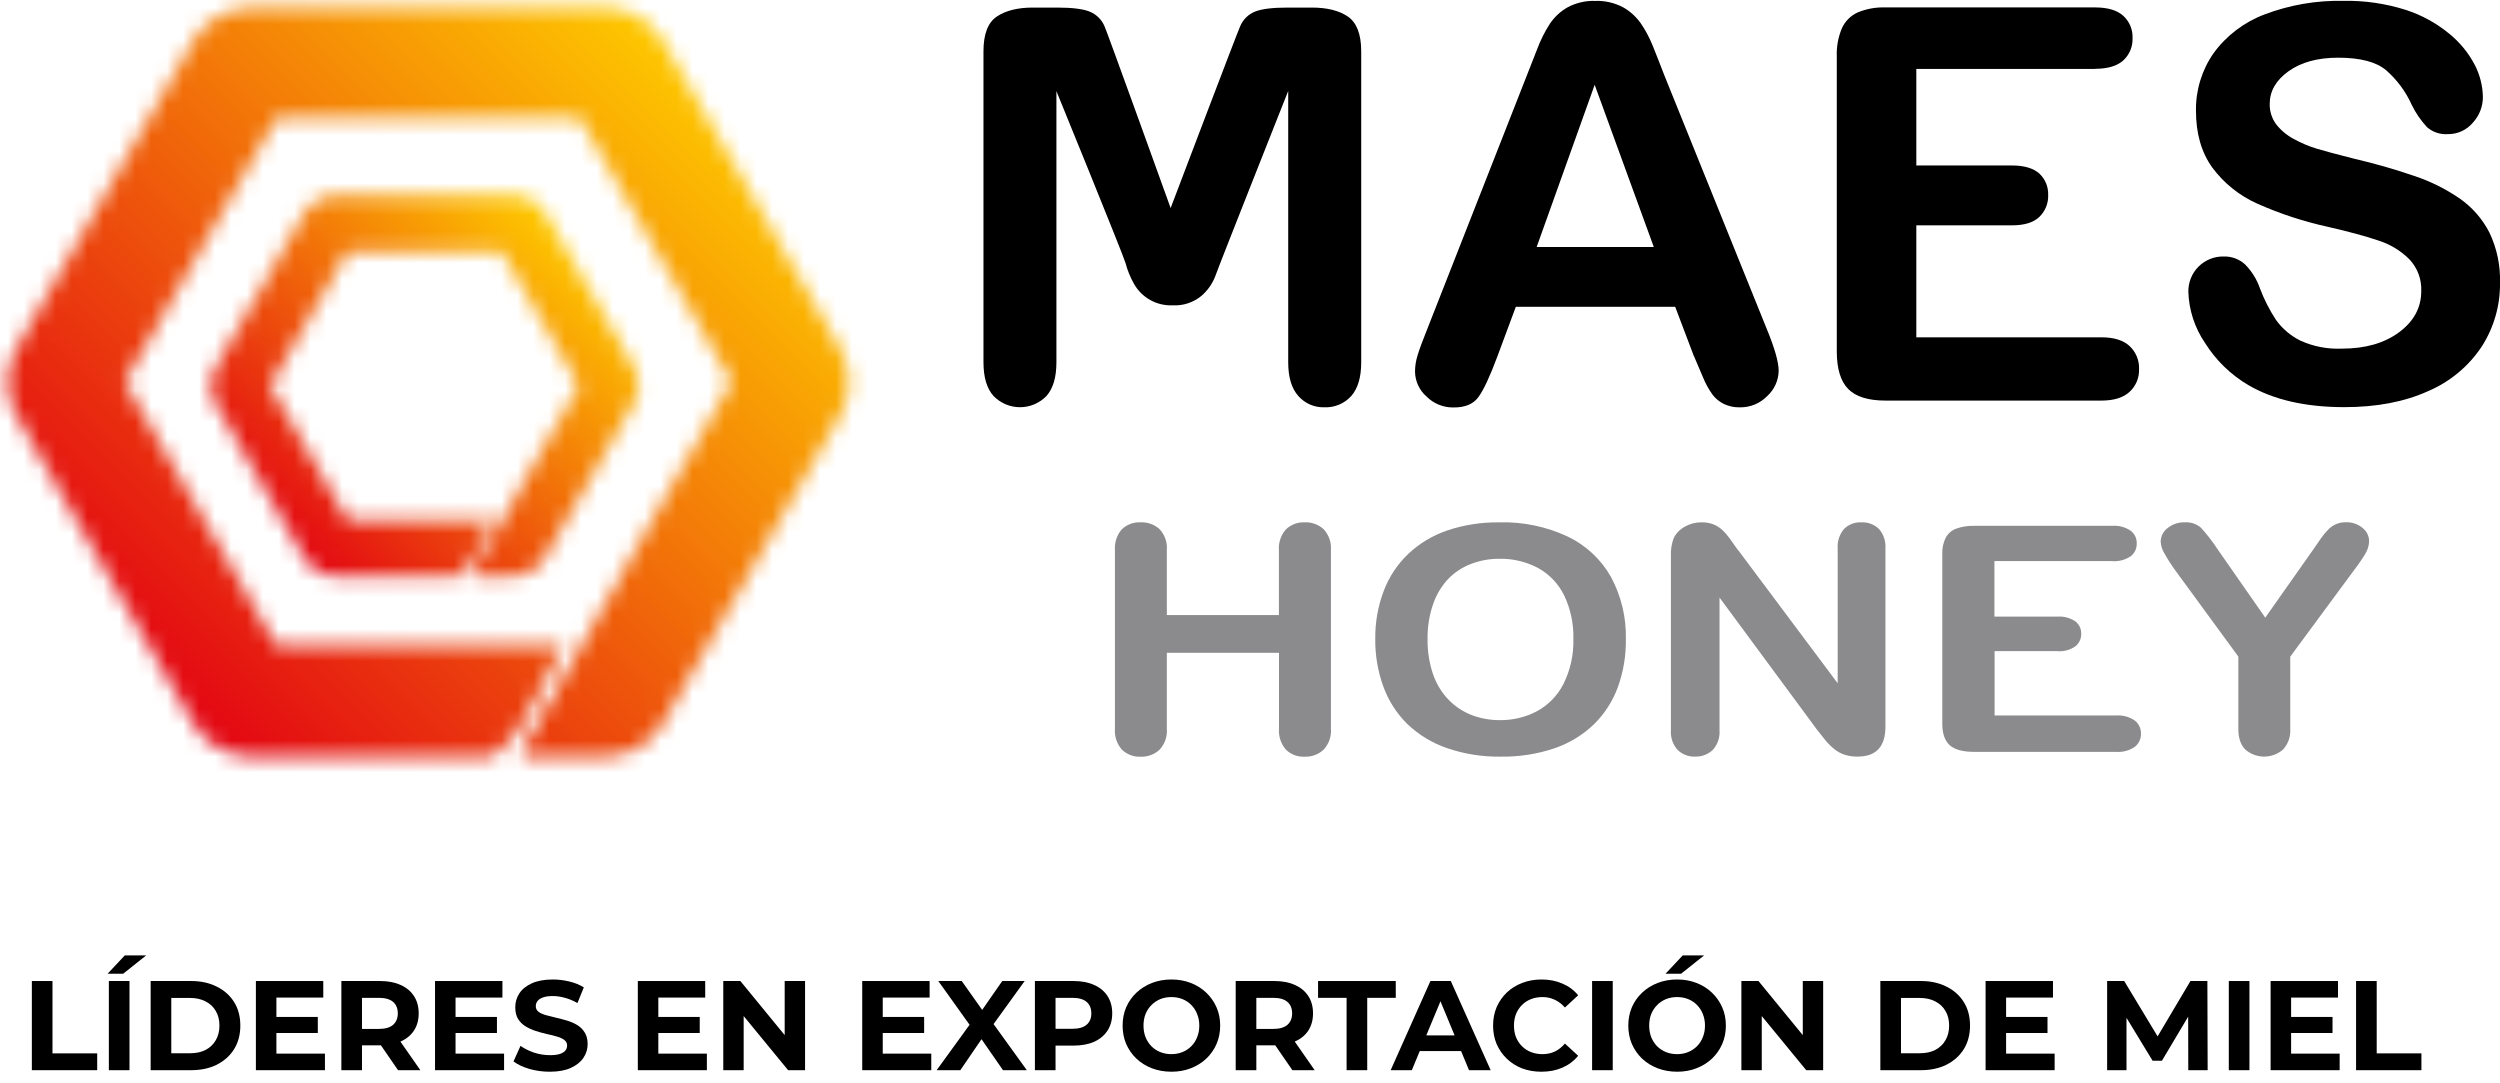
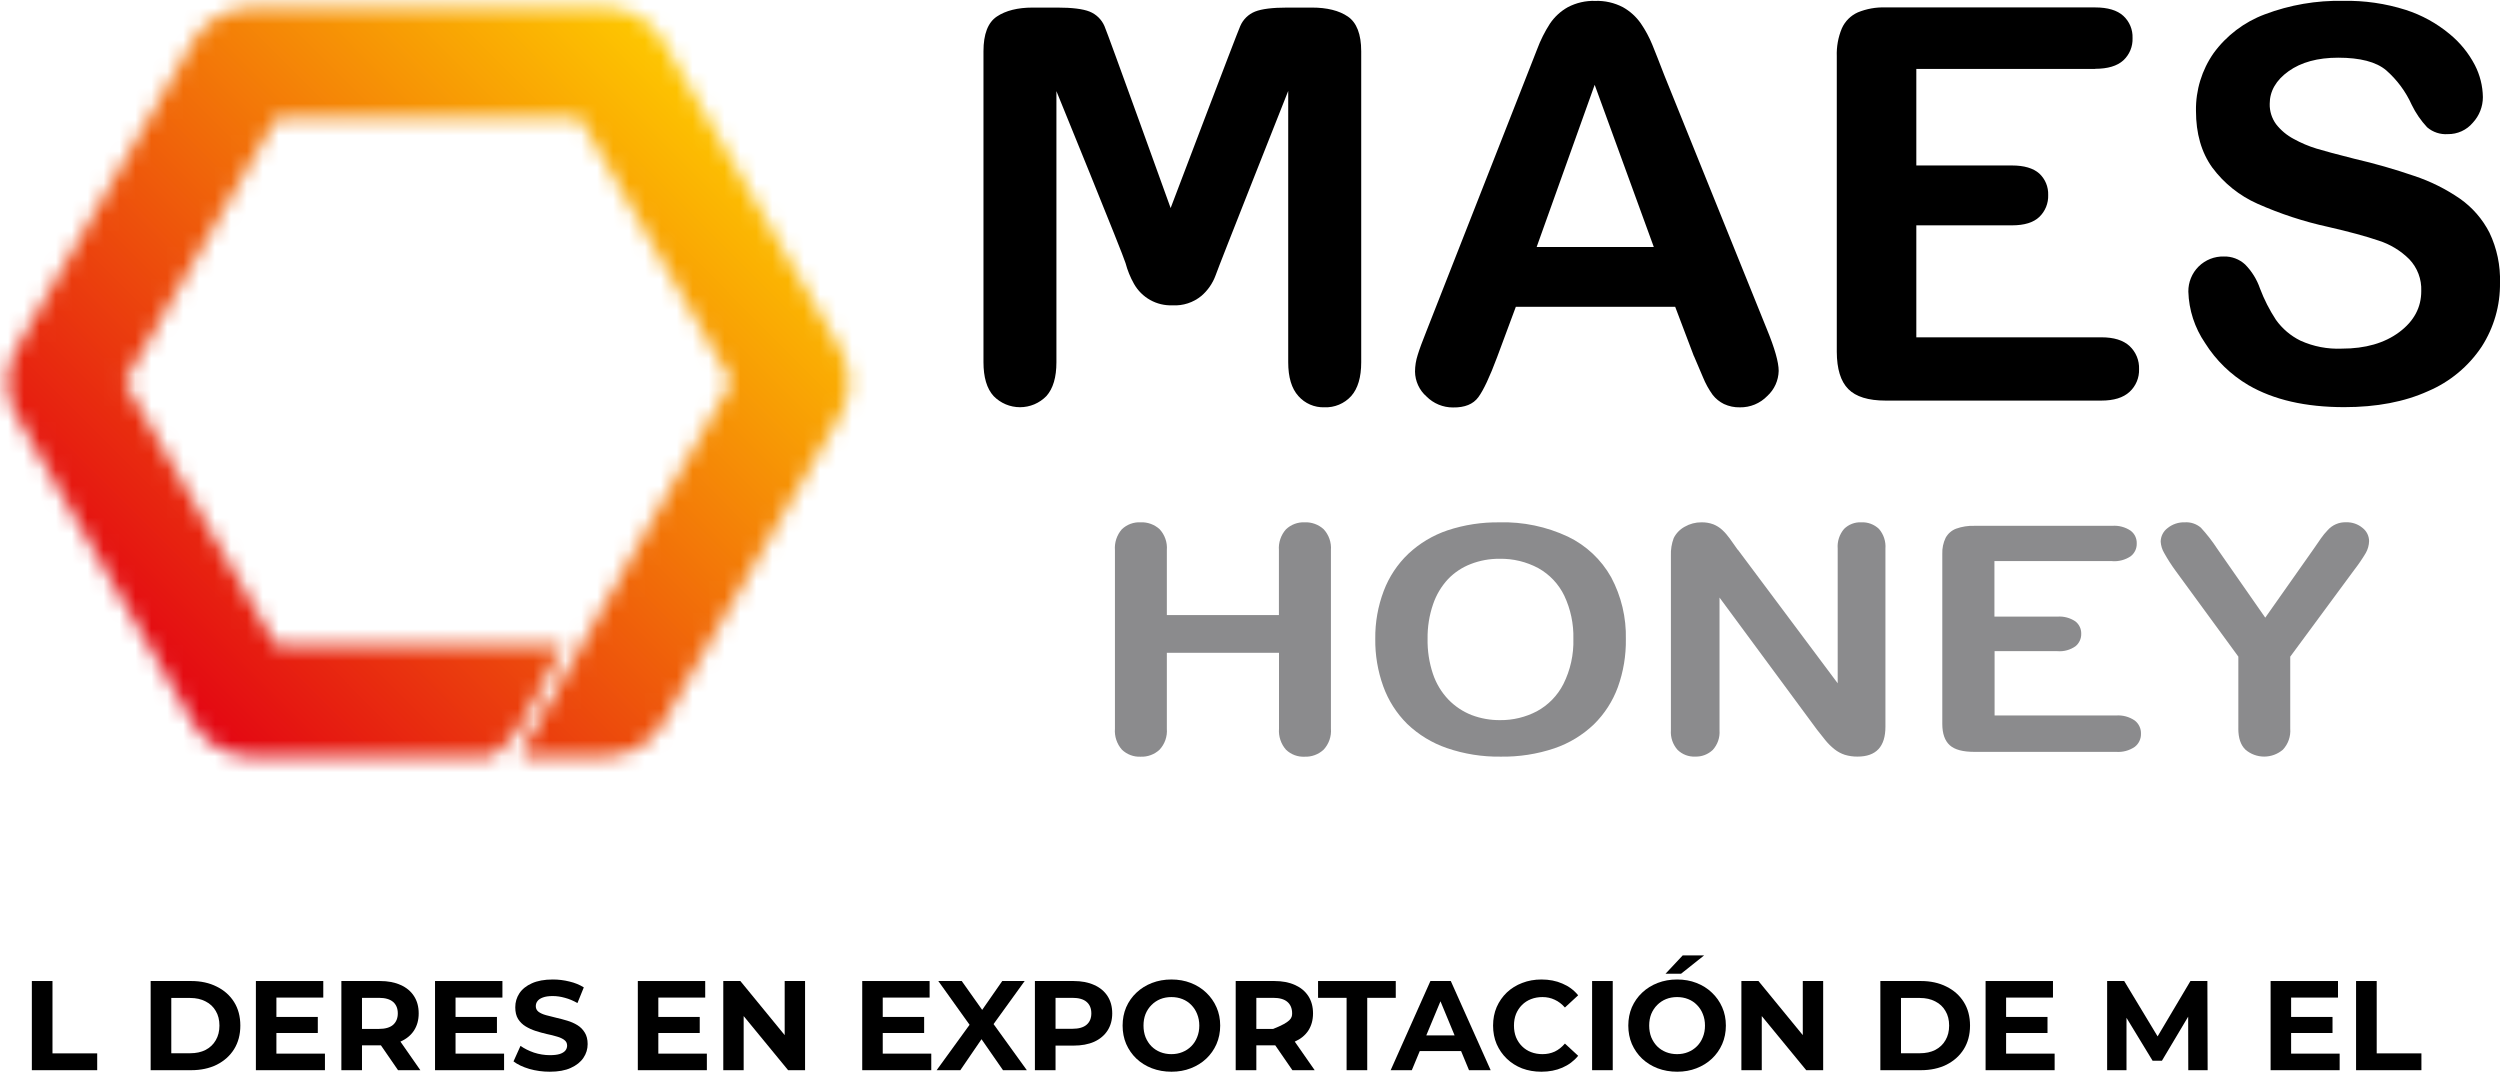
<svg xmlns="http://www.w3.org/2000/svg" width="157" height="68" viewBox="0 0 157 68" fill="none">
  <path d="M66.343 5.71V22.75C66.343 23.695 66.135 24.401 65.714 24.873C65.499 25.094 65.241 25.27 64.956 25.391C64.671 25.511 64.365 25.573 64.056 25.573C63.747 25.573 63.441 25.511 63.157 25.391C62.872 25.27 62.614 25.094 62.398 24.873C61.972 24.406 61.762 23.695 61.762 22.74V3.219C61.762 2.14 62.042 1.414 62.601 1.039C63.161 0.664 63.913 0.476 64.857 0.476H66.401C67.33 0.476 68.005 0.56 68.426 0.727C68.844 0.896 69.179 1.222 69.359 1.636C69.559 2.076 73.516 13.066 73.516 13.066C73.516 13.066 77.687 2.076 77.888 1.636C78.065 1.222 78.4 0.895 78.817 0.727C79.239 0.56 79.913 0.476 80.843 0.476H82.389C83.339 0.476 84.096 0.664 84.645 1.039C85.194 1.413 85.484 2.141 85.484 3.219V22.75C85.484 23.695 85.274 24.401 84.855 24.873C84.643 25.108 84.381 25.292 84.089 25.414C83.797 25.536 83.482 25.592 83.166 25.578C82.86 25.588 82.555 25.529 82.274 25.407C81.993 25.285 81.742 25.103 81.539 24.873C81.113 24.401 80.9 23.695 80.9 22.75V5.71C80.9 5.71 76.501 16.803 76.344 17.28C76.162 17.785 75.853 18.235 75.446 18.584C74.937 19.002 74.289 19.213 73.632 19.174C73.144 19.194 72.661 19.079 72.235 18.841C71.809 18.604 71.456 18.253 71.216 17.828C70.983 17.417 70.805 16.978 70.684 16.522C70.556 16.045 66.343 5.723 66.343 5.723" fill="black" />
  <path d="M106.375 22.364L105.202 19.267H95.194L94.018 22.431C93.557 23.664 93.165 24.501 92.84 24.943C92.516 25.385 91.985 25.6 91.246 25.588C90.938 25.59 90.632 25.529 90.347 25.411C90.061 25.293 89.802 25.119 89.585 24.9C89.361 24.705 89.181 24.464 89.057 24.194C88.933 23.924 88.866 23.631 88.863 23.333C88.865 22.979 88.922 22.628 89.031 22.291C89.141 21.929 89.326 21.432 89.585 20.784L95.88 4.753C96.061 4.294 96.274 3.749 96.53 3.096C96.739 2.532 97.009 1.993 97.334 1.488C97.623 1.059 98.008 0.703 98.46 0.451C98.989 0.173 99.582 0.037 100.179 0.057C100.783 0.036 101.382 0.172 101.918 0.451C102.365 0.701 102.75 1.05 103.044 1.471C103.331 1.89 103.573 2.339 103.765 2.809C103.958 3.286 104.212 3.924 104.517 4.721L110.949 20.648C111.45 21.862 111.701 22.744 111.701 23.293C111.694 23.59 111.628 23.883 111.505 24.154C111.382 24.425 111.206 24.668 110.986 24.868C110.763 25.098 110.496 25.28 110.2 25.403C109.905 25.525 109.587 25.586 109.267 25.581C108.921 25.589 108.578 25.518 108.264 25.372C107.989 25.236 107.748 25.041 107.558 24.8C107.31 24.456 107.105 24.083 106.946 23.69C106.728 23.188 106.54 22.748 106.382 22.366M96.502 15.51H103.858L100.146 5.326L96.502 15.51Z" fill="black" />
  <path d="M131.578 4.331H120.345V10.392H126.36C127.112 10.392 127.688 10.562 128.064 10.894C128.25 11.066 128.396 11.276 128.493 11.509C128.589 11.743 128.635 11.995 128.626 12.248C128.635 12.503 128.59 12.757 128.495 12.993C128.399 13.23 128.255 13.444 128.072 13.621C127.703 13.973 127.132 14.151 126.36 14.151H120.345V21.183H131.964C132.749 21.183 133.338 21.364 133.736 21.731C133.934 21.916 134.09 22.142 134.193 22.392C134.296 22.643 134.344 22.914 134.333 23.185C134.342 23.451 134.293 23.717 134.19 23.962C134.087 24.208 133.932 24.429 133.736 24.609C133.338 24.976 132.749 25.157 131.964 25.157H118.415C117.329 25.157 116.548 24.915 116.072 24.433C115.595 23.951 115.355 23.172 115.35 22.095V3.54C115.328 2.938 115.436 2.338 115.668 1.782C115.867 1.335 116.224 0.977 116.671 0.777C117.222 0.551 117.815 0.445 118.41 0.466H131.573C132.367 0.466 132.958 0.643 133.345 0.996C133.536 1.172 133.687 1.387 133.787 1.627C133.887 1.866 133.934 2.125 133.924 2.385C133.935 2.647 133.889 2.909 133.789 3.152C133.689 3.395 133.537 3.613 133.345 3.791C132.959 4.143 132.368 4.321 131.573 4.321" fill="black" />
  <path d="M157 17.75C157.02 19.174 156.62 20.572 155.85 21.769C155.024 23.01 153.854 23.982 152.484 24.564C151.008 25.234 149.254 25.569 147.22 25.569C144.791 25.569 142.786 25.109 141.205 24.19C140.096 23.538 139.16 22.628 138.476 21.538C137.826 20.585 137.462 19.466 137.428 18.313C137.425 18.02 137.48 17.729 137.592 17.457C137.703 17.186 137.868 16.94 138.076 16.734C138.285 16.528 138.533 16.367 138.805 16.259C139.077 16.151 139.369 16.1 139.661 16.108C140.154 16.095 140.632 16.275 140.995 16.61C141.414 17.036 141.733 17.551 141.927 18.117C142.188 18.808 142.524 19.468 142.929 20.086C143.326 20.642 143.854 21.09 144.466 21.392C145.282 21.762 146.174 21.934 147.07 21.894C148.545 21.894 149.746 21.549 150.671 20.86C151.597 20.17 152.058 19.308 152.055 18.275C152.07 17.909 152.011 17.543 151.882 17.2C151.752 16.857 151.556 16.544 151.303 16.279C150.762 15.74 150.1 15.339 149.373 15.108C148.583 14.839 147.528 14.552 146.208 14.249C144.682 13.916 143.194 13.428 141.766 12.793C140.641 12.293 139.664 11.51 138.929 10.52C138.248 9.57 137.907 8.383 137.907 6.958C137.887 5.664 138.274 4.397 139.015 3.337C139.824 2.229 140.939 1.383 142.223 0.903C143.798 0.306 145.474 0.018 147.158 0.054C148.488 0.027 149.814 0.219 151.083 0.622C152.085 0.945 153.016 1.456 153.827 2.129C154.487 2.667 155.03 3.334 155.423 4.09C155.743 4.712 155.915 5.4 155.925 6.099C155.925 6.696 155.699 7.27 155.293 7.707C155.101 7.936 154.861 8.118 154.589 8.242C154.318 8.366 154.022 8.428 153.724 8.423C153.251 8.457 152.784 8.302 152.423 7.993C152.034 7.575 151.708 7.101 151.458 6.587C151.083 5.752 150.533 5.009 149.844 4.407C149.219 3.884 148.217 3.623 146.837 3.623C145.549 3.623 144.508 3.909 143.719 4.475C142.929 5.04 142.538 5.73 142.538 6.521C142.527 6.98 142.668 7.43 142.939 7.8C143.239 8.184 143.617 8.5 144.047 8.726C144.501 8.977 144.98 9.18 145.476 9.332C145.957 9.48 146.752 9.691 147.859 9.972C149.13 10.266 150.385 10.626 151.619 11.05C152.639 11.389 153.605 11.871 154.491 12.481C155.27 13.03 155.904 13.761 156.338 14.611C156.807 15.595 157.034 16.678 157 17.768" fill="black" />
  <path d="M132.643 35.237H125.25V38.723H129.21C129.606 38.695 130 38.799 130.33 39.02C130.449 39.111 130.545 39.23 130.609 39.366C130.674 39.501 130.705 39.651 130.701 39.801C130.705 39.951 130.674 40.1 130.611 40.236C130.548 40.373 130.454 40.493 130.338 40.587C130.009 40.817 129.61 40.926 129.21 40.893H125.26V44.932H132.894C133.308 44.902 133.719 45.014 134.062 45.248C134.189 45.346 134.291 45.473 134.359 45.619C134.427 45.764 134.459 45.924 134.453 46.085C134.457 46.242 134.423 46.398 134.355 46.541C134.287 46.683 134.187 46.807 134.062 46.903C133.719 47.137 133.308 47.248 132.894 47.217H123.987C123.272 47.217 122.758 47.082 122.448 46.803C122.137 46.524 121.976 46.077 121.976 45.457V34.778C121.964 34.431 122.036 34.086 122.187 33.773C122.331 33.51 122.564 33.307 122.844 33.201C123.21 33.07 123.598 33.009 123.987 33.022H132.643C133.055 32.99 133.465 33.098 133.806 33.329C133.929 33.422 134.028 33.542 134.094 33.681C134.16 33.821 134.192 33.973 134.187 34.127C134.192 34.282 134.161 34.437 134.094 34.577C134.028 34.717 133.929 34.839 133.806 34.934C133.464 35.163 133.054 35.271 132.643 35.24" fill="#8B8B8D" />
  <path d="M73.278 34.547V38.626H80.316V34.547C80.298 34.31 80.329 34.072 80.406 33.847C80.482 33.622 80.603 33.415 80.762 33.239C80.918 33.091 81.102 32.976 81.303 32.901C81.504 32.826 81.718 32.792 81.933 32.801C82.371 32.783 82.799 32.938 83.123 33.233C83.286 33.409 83.411 33.616 83.49 33.842C83.569 34.068 83.6 34.308 83.582 34.547V45.756C83.602 45.997 83.571 46.24 83.491 46.469C83.411 46.698 83.284 46.908 83.118 47.084C82.796 47.381 82.37 47.538 81.933 47.521C81.718 47.532 81.504 47.499 81.303 47.424C81.101 47.348 80.918 47.233 80.762 47.084C80.605 46.906 80.484 46.697 80.409 46.471C80.333 46.245 80.303 46.006 80.321 45.768V40.996H73.278V45.768C73.297 46.008 73.265 46.248 73.186 46.475C73.106 46.701 72.981 46.909 72.817 47.084C72.495 47.382 72.069 47.539 71.632 47.521C71.416 47.531 71.201 47.497 70.999 47.421C70.797 47.345 70.612 47.229 70.456 47.079C70.299 46.901 70.179 46.692 70.104 46.466C70.029 46.24 69.999 46.001 70.018 45.763V34.547C70 34.311 70.029 34.074 70.103 33.849C70.178 33.625 70.296 33.417 70.451 33.239C70.608 33.089 70.794 32.973 70.996 32.898C71.2 32.823 71.416 32.79 71.632 32.801C72.07 32.783 72.498 32.938 72.822 33.233C72.985 33.409 73.11 33.616 73.188 33.842C73.267 34.068 73.297 34.308 73.278 34.547Z" fill="#8B8B8D" />
  <path d="M94.164 32.802C95.647 32.763 97.12 33.07 98.465 33.701C99.61 34.251 100.559 35.142 101.181 36.252C101.818 37.446 102.136 38.785 102.104 40.138C102.119 41.164 101.95 42.185 101.602 43.151C101.28 44.032 100.766 44.83 100.099 45.487C99.391 46.164 98.544 46.678 97.617 46.994C96.532 47.359 95.392 47.536 94.246 47.517C93.096 47.535 91.951 47.353 90.863 46.979C89.932 46.66 89.082 46.141 88.371 45.46C87.702 44.795 87.188 43.99 86.868 43.101C86.524 42.146 86.354 41.136 86.367 40.12C86.354 39.091 86.535 38.068 86.9 37.106C87.234 36.224 87.761 35.428 88.444 34.778C89.15 34.117 89.988 33.616 90.903 33.306C91.965 32.954 93.078 32.785 94.196 32.804M98.808 40.118C98.831 39.184 98.636 38.258 98.239 37.413C97.886 36.68 97.316 36.075 96.607 35.68C95.86 35.278 95.022 35.076 94.174 35.092C93.557 35.085 92.945 35.196 92.369 35.419C91.83 35.625 91.342 35.947 90.941 36.363C90.517 36.819 90.195 37.36 89.996 37.95C89.757 38.647 89.641 39.381 89.652 40.118C89.638 40.863 89.751 41.605 89.986 42.313C90.188 42.92 90.522 43.475 90.963 43.938C91.373 44.359 91.868 44.689 92.414 44.904C92.987 45.122 93.596 45.23 94.209 45.224C95.01 45.232 95.8 45.042 96.51 44.671C97.226 44.285 97.808 43.689 98.179 42.963C98.621 42.082 98.837 41.104 98.808 40.118Z" fill="#8B8B8D" />
  <path d="M109.141 34.527L115.407 42.91V34.452C115.372 34.003 115.516 33.558 115.808 33.216C115.95 33.075 116.119 32.966 116.305 32.895C116.491 32.823 116.69 32.792 116.889 32.802C117.092 32.792 117.295 32.823 117.486 32.895C117.677 32.966 117.851 33.075 117.999 33.216C118.145 33.385 118.256 33.581 118.325 33.793C118.395 34.005 118.422 34.229 118.405 34.452V45.64C118.405 46.891 117.82 47.516 116.65 47.514C116.382 47.517 116.115 47.48 115.858 47.403C115.619 47.325 115.396 47.205 115.199 47.047C114.99 46.88 114.799 46.69 114.63 46.482C114.455 46.266 114.277 46.042 114.102 45.816L107.986 37.528V45.864C108.002 46.088 107.973 46.312 107.9 46.524C107.826 46.736 107.711 46.931 107.56 47.097C107.413 47.236 107.24 47.344 107.051 47.416C106.863 47.487 106.662 47.521 106.46 47.514C106.256 47.524 106.053 47.491 105.862 47.419C105.671 47.346 105.498 47.235 105.352 47.092C105.204 46.926 105.09 46.731 105.018 46.521C104.946 46.31 104.917 46.086 104.933 45.864V34.889C104.918 34.515 104.978 34.142 105.109 33.791C105.261 33.488 105.503 33.239 105.801 33.078C106.119 32.895 106.479 32.8 106.846 32.802C107.102 32.796 107.357 32.838 107.598 32.927C107.799 33.008 107.985 33.124 108.146 33.269C108.326 33.436 108.488 33.621 108.63 33.821L109.131 34.529" fill="#8B8B8D" />
  <path d="M140.568 45.756V41.235L136.636 35.858C136.37 35.495 136.126 35.116 135.907 34.723C135.78 34.507 135.706 34.265 135.691 34.015C135.693 33.848 135.733 33.684 135.809 33.536C135.885 33.388 135.994 33.26 136.127 33.161C136.43 32.917 136.809 32.79 137.197 32.802C137.566 32.776 137.931 32.896 138.213 33.136C138.595 33.551 138.942 33.998 139.25 34.472L142.258 38.789L145.298 34.472L145.759 33.804C145.883 33.626 146.022 33.458 146.173 33.301C146.317 33.136 146.498 33.004 146.7 32.917C146.902 32.83 147.121 32.79 147.341 32.799C147.715 32.787 148.081 32.913 148.368 33.153C148.494 33.25 148.596 33.375 148.667 33.517C148.738 33.659 148.777 33.816 148.779 33.974C148.774 34.239 148.702 34.498 148.571 34.728C148.355 35.092 148.116 35.441 147.857 35.775L143.827 41.238V45.758C143.846 45.999 143.815 46.24 143.735 46.468C143.656 46.695 143.53 46.904 143.366 47.079C143.038 47.36 142.621 47.514 142.19 47.514C141.759 47.514 141.342 47.36 141.015 47.079C140.716 46.791 140.566 46.351 140.566 45.753" fill="#8B8B8D" />
  <mask id="mask0_448_3713" style="mask-type:luminance" maskUnits="userSpaceOnUse" x="0" y="0" width="54" height="48">
    <path d="M15.613 0.486C14.932 0.519 14.27 0.715 13.68 1.057C13.09 1.398 12.59 1.876 12.222 2.45L0.943 22.04C0.633 22.646 0.472 23.318 0.472 24C0.472 24.681 0.633 25.353 0.943 25.96L12.222 45.55C12.59 46.123 13.09 46.601 13.68 46.942C14.27 47.283 14.932 47.478 15.613 47.511H30.651C30.721 47.5 30.791 47.483 30.859 47.461C30.939 47.429 31.014 47.386 31.082 47.333C31.28 47.193 31.471 47.042 31.653 46.881C32.188 46.347 32.645 45.74 33.009 45.078L35.35 40.557H17.352L12.59 32.269L7.828 23.981L12.59 15.706L17.352 7.418H36.428L41.19 15.706L45.952 23.981L41.19 32.269L33.012 46.745C33.012 46.745 32.761 47.19 32.814 47.413C32.829 47.456 32.929 47.504 32.929 47.504H38.167C38.847 47.471 39.51 47.276 40.1 46.934C40.69 46.593 41.19 46.116 41.558 45.542L52.837 25.953C53.148 25.346 53.31 24.674 53.31 23.992C53.31 23.311 53.148 22.638 52.837 22.032L41.558 2.442C41.189 1.869 40.689 1.391 40.1 1.05C39.51 0.708 38.847 0.512 38.167 0.479L15.613 0.486Z" fill="white" />
  </mask>
  <g mask="url(#mask0_448_3713)">
    <path d="M26.898 -25.999L-22.999 24.001L26.898 74.001L76.796 24.001L26.898 -25.999Z" fill="url(#paint0_linear_448_3713)" />
  </g>
  <mask id="mask1_448_3713" style="mask-type:luminance" maskUnits="userSpaceOnUse" x="13" y="12" width="28" height="25">
-     <path d="M20.926 12.247C20.579 12.265 20.242 12.366 19.941 12.54C19.641 12.715 19.387 12.959 19.199 13.252L13.457 23.218C13.297 23.528 13.214 23.873 13.214 24.222C13.214 24.572 13.297 24.916 13.457 25.227L19.199 35.19C19.386 35.483 19.641 35.727 19.941 35.902C20.241 36.077 20.579 36.177 20.926 36.194H28.573C28.609 36.189 28.645 36.18 28.681 36.169C28.721 36.154 28.758 36.132 28.791 36.104C28.893 36.033 28.991 35.956 29.084 35.873C29.357 35.602 29.589 35.294 29.773 34.956L30.964 32.651H21.813L19.387 28.441L16.961 24.23L19.387 20.018L21.813 15.806H31.52L33.947 20.018L36.37 24.23L33.947 28.441L29.786 35.782C29.786 35.782 29.651 36.008 29.686 36.121C29.686 36.144 29.743 36.169 29.743 36.169H32.408C32.754 36.152 33.092 36.052 33.392 35.877C33.692 35.702 33.946 35.458 34.132 35.165L39.877 25.201C40.036 24.891 40.12 24.547 40.12 24.197C40.12 23.847 40.036 23.503 39.877 23.192L34.145 13.244C33.958 12.951 33.704 12.707 33.404 12.532C33.104 12.358 32.767 12.257 32.42 12.24L20.926 12.247Z" fill="white" />
-   </mask>
+     </mask>
  <g mask="url(#mask1_448_3713)">
    <path d="M26.666 -1.229L1.279 24.21L26.666 49.65L52.054 24.21L26.666 -1.229Z" fill="url(#paint1_linear_448_3713)" />
  </g>
  <path d="M2 67.208V61.608H3.296V66.152H6.104V67.208H2Z" fill="black" />
-   <path d="M6.836 67.208V61.608H8.132V67.208H6.836ZM6.756 61.152L7.836 60H9.18L7.732 61.152H6.756Z" fill="black" />
  <path d="M9.461 67.208V61.608H12.005C12.613 61.608 13.149 61.725 13.613 61.96C14.077 62.189 14.44 62.512 14.701 62.928C14.962 63.344 15.093 63.837 15.093 64.408C15.093 64.973 14.962 65.467 14.701 65.888C14.44 66.304 14.077 66.629 13.613 66.864C13.149 67.093 12.613 67.208 12.005 67.208H9.461ZM10.757 66.144H11.941C12.314 66.144 12.637 66.075 12.909 65.936C13.186 65.792 13.4 65.589 13.549 65.328C13.704 65.067 13.781 64.76 13.781 64.408C13.781 64.051 13.704 63.744 13.549 63.488C13.4 63.227 13.186 63.027 12.909 62.888C12.637 62.744 12.314 62.672 11.941 62.672H10.757V66.144Z" fill="black" />
  <path d="M17.262 63.864H19.958V64.872H17.262V63.864ZM17.358 66.168H20.406V67.208H16.07V61.608H20.302V62.648H17.358V66.168Z" fill="black" />
  <path d="M21.438 67.208V61.608H23.861C24.363 61.608 24.795 61.691 25.157 61.856C25.52 62.016 25.8 62.248 25.997 62.552C26.195 62.856 26.294 63.219 26.294 63.64C26.294 64.056 26.195 64.416 25.997 64.72C25.8 65.019 25.52 65.248 25.157 65.408C24.795 65.568 24.363 65.648 23.861 65.648H22.157L22.733 65.08V67.208H21.438ZM24.997 67.208L23.598 65.176H24.982L26.398 67.208H24.997ZM22.733 65.224L22.157 64.616H23.79C24.189 64.616 24.488 64.531 24.686 64.36C24.883 64.184 24.982 63.944 24.982 63.64C24.982 63.331 24.883 63.091 24.686 62.92C24.488 62.749 24.189 62.664 23.79 62.664H22.157L22.733 62.048V65.224Z" fill="black" />
  <path d="M28.512 63.864H31.208V64.872H28.512V63.864ZM28.608 66.168H31.656V67.208H27.32V61.608H31.552V62.648H28.608V66.168Z" fill="black" />
  <path d="M34.528 67.304C34.08 67.304 33.65 67.245 33.239 67.128C32.829 67.005 32.498 66.848 32.248 66.656L32.688 65.68C32.928 65.851 33.21 65.992 33.535 66.104C33.866 66.211 34.2 66.264 34.535 66.264C34.791 66.264 34.997 66.24 35.151 66.192C35.312 66.139 35.429 66.067 35.504 65.976C35.578 65.885 35.615 65.781 35.615 65.664C35.615 65.515 35.557 65.397 35.44 65.312C35.322 65.221 35.167 65.149 34.975 65.096C34.783 65.037 34.57 64.984 34.336 64.936C34.106 64.883 33.874 64.819 33.639 64.744C33.41 64.669 33.2 64.573 33.008 64.456C32.816 64.339 32.658 64.184 32.535 63.992C32.418 63.8 32.359 63.555 32.359 63.256C32.359 62.936 32.445 62.645 32.615 62.384C32.791 62.117 33.053 61.907 33.4 61.752C33.752 61.592 34.191 61.512 34.719 61.512C35.072 61.512 35.418 61.555 35.76 61.64C36.101 61.72 36.402 61.843 36.663 62.008L36.264 62.992C36.002 62.843 35.741 62.733 35.48 62.664C35.218 62.589 34.962 62.552 34.712 62.552C34.461 62.552 34.255 62.581 34.096 62.64C33.935 62.699 33.821 62.776 33.752 62.872C33.682 62.963 33.648 63.069 33.648 63.192C33.648 63.336 33.706 63.453 33.824 63.544C33.941 63.629 34.096 63.699 34.288 63.752C34.48 63.805 34.69 63.859 34.919 63.912C35.154 63.965 35.386 64.027 35.615 64.096C35.85 64.165 36.063 64.259 36.255 64.376C36.447 64.493 36.602 64.648 36.719 64.84C36.842 65.032 36.904 65.275 36.904 65.568C36.904 65.883 36.816 66.171 36.639 66.432C36.464 66.693 36.2 66.904 35.847 67.064C35.501 67.224 35.061 67.304 34.528 67.304Z" fill="black" />
  <path d="M41.247 63.864H43.943V64.872H41.247V63.864ZM41.343 66.168H44.391V67.208H40.055V61.608H44.287V62.648H41.343V66.168Z" fill="black" />
  <path d="M45.422 67.208V61.608H46.494L49.798 65.64H49.278V61.608H50.558V67.208H49.494L46.182 63.176H46.702V67.208H45.422Z" fill="black" />
  <path d="M55.34 63.864H58.036V64.872H55.34V63.864ZM55.436 66.168H58.484V67.208H54.148V61.608H58.38V62.648H55.436V66.168Z" fill="black" />
  <path d="M58.821 67.208L61.229 63.888V64.832L58.925 61.608H60.397L61.989 63.856L61.373 63.864L62.941 61.608H64.349L62.061 64.776V63.848L64.485 67.208H62.989L61.341 64.832H61.933L60.309 67.208H58.821Z" fill="black" />
  <path d="M64.992 67.208V61.608H67.416C67.918 61.608 68.35 61.691 68.712 61.856C69.075 62.016 69.355 62.248 69.552 62.552C69.749 62.856 69.848 63.219 69.848 63.64C69.848 64.056 69.749 64.416 69.552 64.72C69.355 65.024 69.075 65.259 68.712 65.424C68.35 65.584 67.918 65.664 67.416 65.664H65.712L66.288 65.08V67.208H64.992ZM66.288 65.224L65.712 64.608H67.344C67.744 64.608 68.043 64.523 68.24 64.352C68.438 64.181 68.536 63.944 68.536 63.64C68.536 63.331 68.438 63.091 68.24 62.92C68.043 62.749 67.744 62.664 67.344 62.664H65.712L66.288 62.048V65.224Z" fill="black" />
  <path d="M73.572 67.304C73.129 67.304 72.718 67.232 72.34 67.088C71.966 66.944 71.641 66.741 71.364 66.48C71.092 66.219 70.878 65.912 70.724 65.56C70.574 65.208 70.5 64.824 70.5 64.408C70.5 63.992 70.574 63.608 70.724 63.256C70.878 62.904 71.094 62.597 71.372 62.336C71.649 62.075 71.974 61.872 72.348 61.728C72.721 61.584 73.126 61.512 73.564 61.512C74.006 61.512 74.412 61.584 74.78 61.728C75.153 61.872 75.476 62.075 75.748 62.336C76.025 62.597 76.241 62.904 76.396 63.256C76.55 63.603 76.628 63.987 76.628 64.408C76.628 64.824 76.55 65.211 76.396 65.568C76.241 65.92 76.025 66.227 75.748 66.488C75.476 66.744 75.153 66.944 74.78 67.088C74.412 67.232 74.009 67.304 73.572 67.304ZM73.564 66.2C73.814 66.2 74.044 66.157 74.252 66.072C74.465 65.987 74.652 65.864 74.812 65.704C74.972 65.544 75.094 65.355 75.18 65.136C75.27 64.917 75.316 64.675 75.316 64.408C75.316 64.141 75.27 63.899 75.18 63.68C75.094 63.461 74.972 63.272 74.812 63.112C74.657 62.952 74.473 62.829 74.26 62.744C74.046 62.659 73.814 62.616 73.564 62.616C73.313 62.616 73.081 62.659 72.868 62.744C72.66 62.829 72.476 62.952 72.316 63.112C72.156 63.272 72.03 63.461 71.94 63.68C71.854 63.899 71.812 64.141 71.812 64.408C71.812 64.669 71.854 64.912 71.94 65.136C72.03 65.355 72.153 65.544 72.308 65.704C72.468 65.864 72.654 65.987 72.868 66.072C73.081 66.157 73.313 66.2 73.564 66.2Z" fill="black" />
-   <path d="M77.602 67.208V61.608H80.026C80.527 61.608 80.959 61.691 81.322 61.856C81.684 62.016 81.964 62.248 82.162 62.552C82.359 62.856 82.458 63.219 82.458 63.64C82.458 64.056 82.359 64.416 82.162 64.72C81.964 65.019 81.684 65.248 81.322 65.408C80.959 65.568 80.527 65.648 80.026 65.648H78.322L78.898 65.08V67.208H77.602ZM81.162 67.208L79.762 65.176H81.146L82.562 67.208H81.162ZM78.898 65.224L78.322 64.616H79.954C80.354 64.616 80.652 64.531 80.85 64.36C81.047 64.184 81.146 63.944 81.146 63.64C81.146 63.331 81.047 63.091 80.85 62.92C80.652 62.749 80.354 62.664 79.954 62.664H78.322L78.898 62.048V65.224Z" fill="black" />
+   <path d="M77.602 67.208V61.608H80.026C80.527 61.608 80.959 61.691 81.322 61.856C81.684 62.016 81.964 62.248 82.162 62.552C82.359 62.856 82.458 63.219 82.458 63.64C82.458 64.056 82.359 64.416 82.162 64.72C81.964 65.019 81.684 65.248 81.322 65.408C80.959 65.568 80.527 65.648 80.026 65.648H78.322L78.898 65.08V67.208H77.602ZM81.162 67.208L79.762 65.176H81.146L82.562 67.208H81.162ZM78.898 65.224L78.322 64.616H79.954C81.047 64.184 81.146 63.944 81.146 63.64C81.146 63.331 81.047 63.091 80.85 62.92C80.652 62.749 80.354 62.664 79.954 62.664H78.322L78.898 62.048V65.224Z" fill="black" />
  <path d="M84.566 67.208V62.664H82.774V61.608H87.654V62.664H85.862V67.208H84.566Z" fill="black" />
  <path d="M87.334 67.208L89.83 61.608H91.11L93.614 67.208H92.254L90.206 62.264H90.718L88.662 67.208H87.334ZM88.582 66.008L88.926 65.024H91.806L92.158 66.008H88.582Z" fill="black" />
  <path d="M96.797 67.304C96.365 67.304 95.963 67.235 95.589 67.096C95.221 66.952 94.901 66.749 94.629 66.488C94.357 66.227 94.144 65.92 93.989 65.568C93.84 65.216 93.765 64.829 93.765 64.408C93.765 63.987 93.84 63.6 93.989 63.248C94.144 62.896 94.357 62.589 94.629 62.328C94.906 62.067 95.229 61.867 95.597 61.728C95.965 61.584 96.368 61.512 96.805 61.512C97.29 61.512 97.728 61.597 98.117 61.768C98.512 61.933 98.843 62.179 99.109 62.504L98.277 63.272C98.085 63.053 97.872 62.891 97.637 62.784C97.403 62.672 97.147 62.616 96.869 62.616C96.608 62.616 96.368 62.659 96.149 62.744C95.93 62.829 95.741 62.952 95.581 63.112C95.421 63.272 95.296 63.461 95.205 63.68C95.12 63.899 95.077 64.141 95.077 64.408C95.077 64.675 95.12 64.917 95.205 65.136C95.296 65.355 95.421 65.544 95.581 65.704C95.741 65.864 95.93 65.987 96.149 66.072C96.368 66.157 96.608 66.2 96.869 66.2C97.147 66.2 97.403 66.147 97.637 66.04C97.872 65.928 98.085 65.76 98.277 65.536L99.109 66.304C98.843 66.629 98.512 66.877 98.117 67.048C97.728 67.219 97.288 67.304 96.797 67.304Z" fill="black" />
  <path d="M99.984 67.208V61.608H101.28V67.208H99.984Z" fill="black" />
  <path d="M105.329 67.304C104.887 67.304 104.476 67.232 104.097 67.088C103.724 66.944 103.399 66.741 103.121 66.48C102.849 66.219 102.636 65.912 102.481 65.56C102.332 65.208 102.257 64.824 102.257 64.408C102.257 63.992 102.332 63.608 102.481 63.256C102.636 62.904 102.852 62.597 103.129 62.336C103.407 62.075 103.732 61.872 104.105 61.728C104.479 61.584 104.884 61.512 105.321 61.512C105.764 61.512 106.169 61.584 106.537 61.728C106.911 61.872 107.233 62.075 107.505 62.336C107.783 62.597 107.999 62.904 108.153 63.256C108.308 63.603 108.385 63.987 108.385 64.408C108.385 64.824 108.308 65.211 108.153 65.568C107.999 65.92 107.783 66.227 107.505 66.488C107.233 66.744 106.911 66.944 106.537 67.088C106.169 67.232 105.767 67.304 105.329 67.304ZM105.321 66.2C105.572 66.2 105.801 66.157 106.009 66.072C106.223 65.987 106.409 65.864 106.569 65.704C106.729 65.544 106.852 65.355 106.937 65.136C107.028 64.917 107.073 64.675 107.073 64.408C107.073 64.141 107.028 63.899 106.937 63.68C106.852 63.461 106.729 63.272 106.569 63.112C106.415 62.952 106.231 62.829 106.017 62.744C105.804 62.659 105.572 62.616 105.321 62.616C105.071 62.616 104.839 62.659 104.625 62.744C104.417 62.829 104.233 62.952 104.073 63.112C103.913 63.272 103.788 63.461 103.697 63.68C103.612 63.899 103.569 64.141 103.569 64.408C103.569 64.669 103.612 64.912 103.697 65.136C103.788 65.355 103.911 65.544 104.065 65.704C104.225 65.864 104.412 65.987 104.625 66.072C104.839 66.157 105.071 66.2 105.321 66.2ZM104.593 61.152L105.673 60H107.017L105.569 61.152H104.593Z" fill="black" />
  <path d="M109.359 67.208V61.608H110.431L113.735 65.64H113.215V61.608H114.495V67.208H113.431L110.119 63.176H110.639V67.208H109.359Z" fill="black" />
  <path d="M118.086 67.208V61.608H120.63C121.238 61.608 121.774 61.725 122.238 61.96C122.702 62.189 123.065 62.512 123.326 62.928C123.587 63.344 123.718 63.837 123.718 64.408C123.718 64.973 123.587 65.467 123.326 65.888C123.065 66.304 122.702 66.629 122.238 66.864C121.774 67.093 121.238 67.208 120.63 67.208H118.086ZM119.382 66.144H120.566C120.939 66.144 121.262 66.075 121.534 65.936C121.811 65.792 122.025 65.589 122.174 65.328C122.329 65.067 122.406 64.76 122.406 64.408C122.406 64.051 122.329 63.744 122.174 63.488C122.025 63.227 121.811 63.027 121.534 62.888C121.262 62.744 120.939 62.672 120.566 62.672H119.382V66.144Z" fill="black" />
  <path d="M125.887 63.864H128.583V64.872H125.887V63.864ZM125.983 66.168H129.031V67.208H124.695V61.608H128.927V62.648H125.983V66.168Z" fill="black" />
  <path d="M132.328 67.208V61.608H133.4L135.784 65.56H135.216L137.56 61.608H138.624L138.64 67.208H137.424L137.416 63.472H137.64L135.768 66.616H135.184L133.272 63.472H133.544V67.208H132.328Z" fill="black" />
-   <path d="M139.969 67.208V61.608H141.265V67.208H139.969Z" fill="black" />
  <path d="M143.786 63.864H146.482V64.872H143.786V63.864ZM143.882 66.168H146.93V67.208H142.594V61.608H146.826V62.648H143.882V66.168Z" fill="black" />
  <path d="M147.961 67.208V61.608H149.257V66.152H152.065V67.208H147.961Z" fill="black" />
  <defs>
    <linearGradient id="paint0_linear_448_3713" x1="9.167" y1="42.377" x2="45.567" y2="6.052" gradientUnits="userSpaceOnUse">
      <stop stop-color="#E30613" />
      <stop offset="1" stop-color="#FEC900" />
    </linearGradient>
    <linearGradient id="paint1_linear_448_3713" x1="17.158" y1="33.342" x2="35.679" y2="14.859" gradientUnits="userSpaceOnUse">
      <stop stop-color="#E30613" />
      <stop offset="1" stop-color="#FEC900" />
    </linearGradient>
  </defs>
</svg>